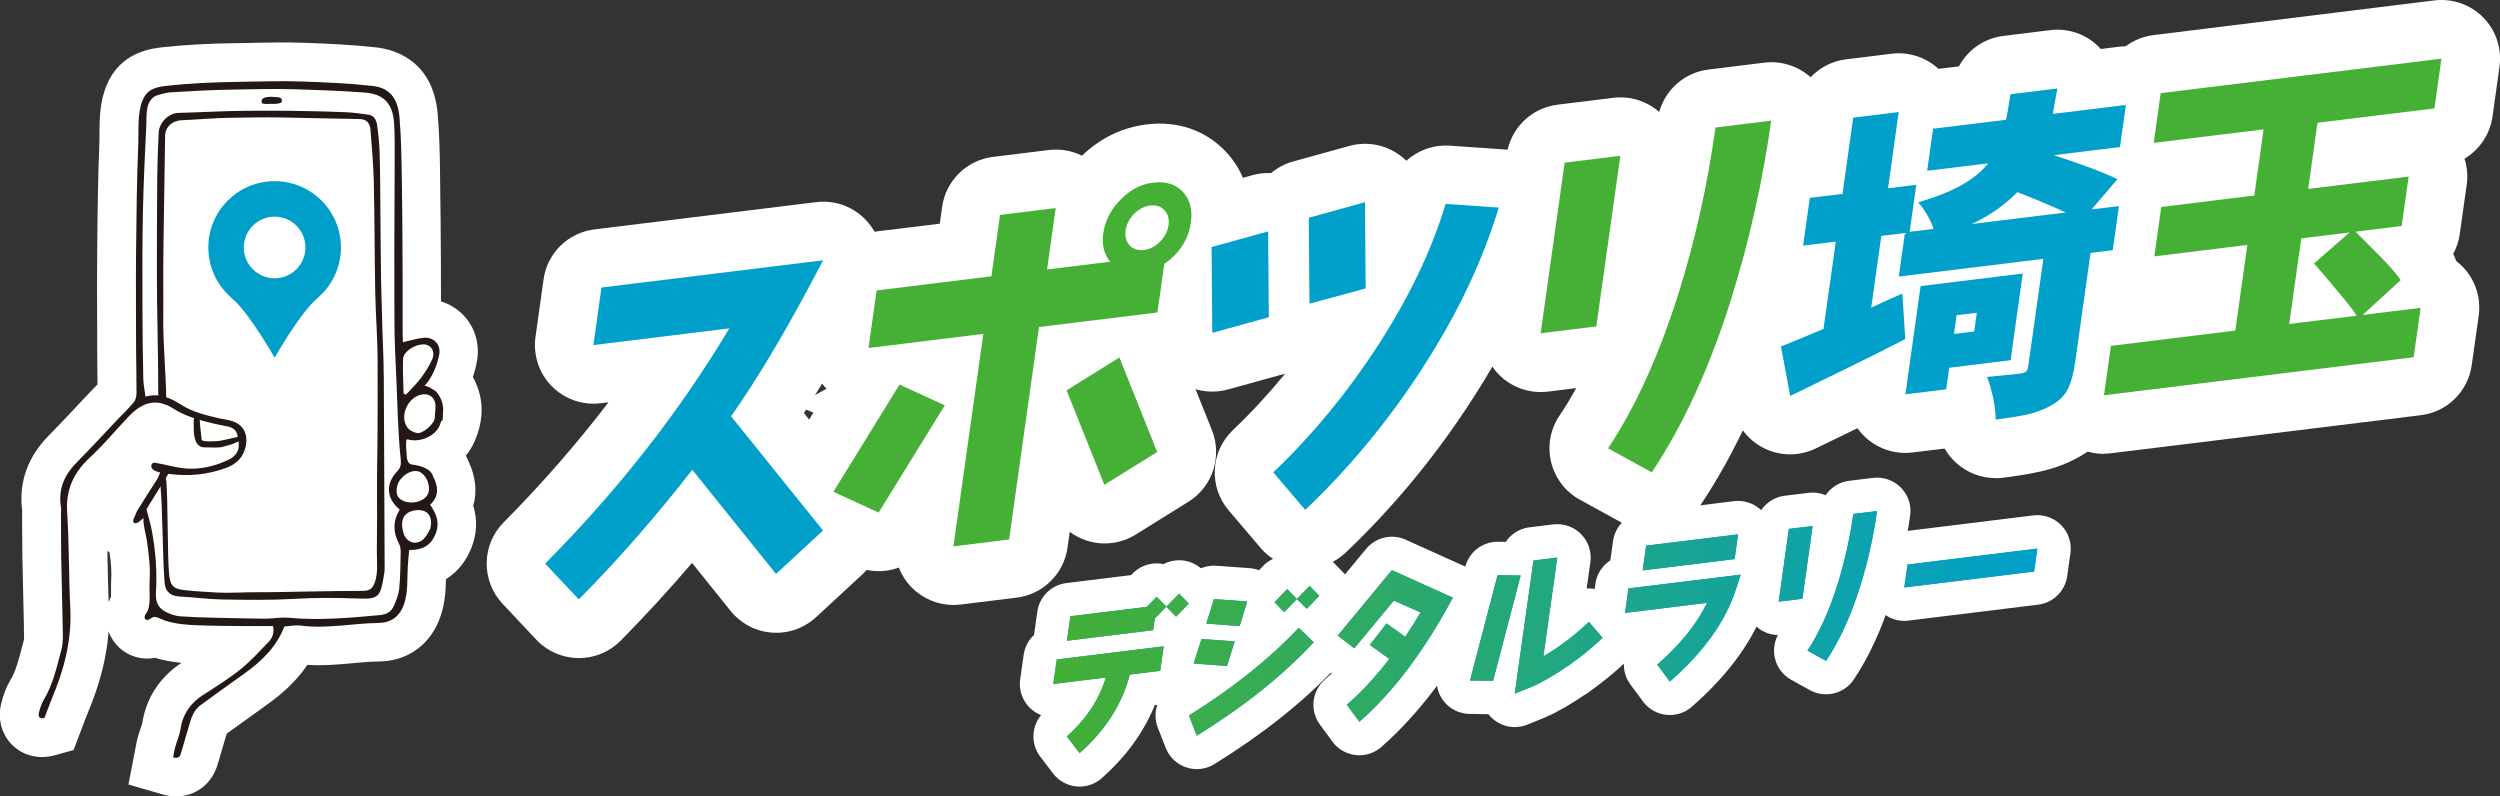
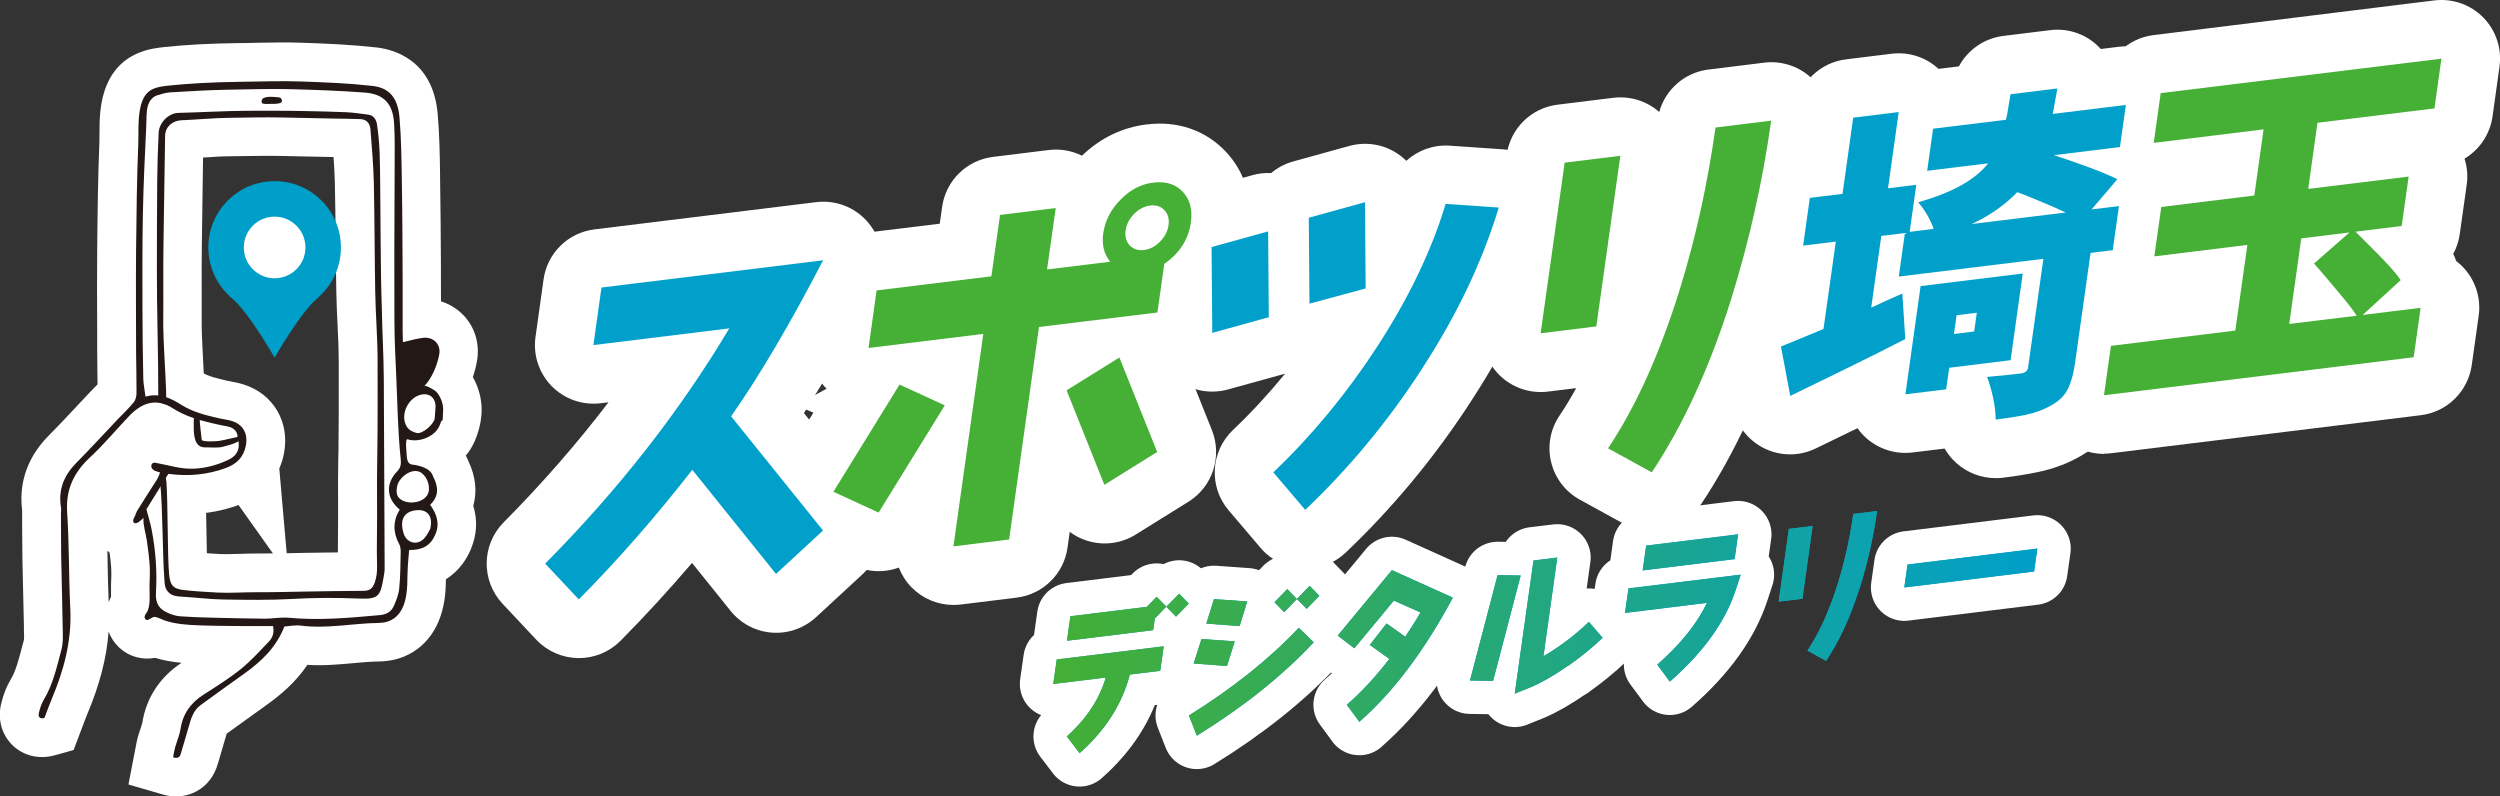
<svg xmlns="http://www.w3.org/2000/svg" id="b" viewBox="0 0 294.49 93.82">
  <rect x="0" y="0" width="294.49" height="93.82" fill="#333333" stroke="none" />
  <defs>
    <style>.e{fill:#fff;}.f{fill:none;stroke:#fff;stroke-linecap:round;stroke-linejoin:round;stroke-width:7.87px;}.g{fill:url(#d);}.h{fill:#009fc9;}.i{fill:#45b035;}.j{fill:#231815;}.k{fill:#00a0ca;}</style>
    <linearGradient id="d" x1="124.06" y1="74.46" x2="239.99" y2="74.46" gradientUnits="userSpaceOnUse">
      <stop offset="0" stop-color="#44af35" />
      <stop offset="1" stop-color="#009fc9" />
    </linearGradient>
  </defs>
  <g id="c">
-     <rect class="e" x="21.31" y="14.16" width="23.95" height="55.8" />
    <path class="e" d="m20.77,93.82c-.5,0-1.05-.07-1.65-.25l-3.99-1.16.84-4.34c.07-.42.16-.85.27-1.27.1-.35.22-.7.34-1.05.07-.2.16-.47.18-.57.45-2.95,2.05-5.4,4.62-7.1-.99-.1-2.04-.26-3.12-.59-.72.14-1.45.12-2.18-.08-1.56-.41-2.75-1.57-3.29-3.01-.22,3.09-1.05,6.26-2.52,9.75-.18.43-.34.86-.5,1.3l-1.1,2.9-2.22.62c-1.82.51-3.68.07-4.96-1.17-1.28-1.23-1.79-3.05-1.36-4.87.27-1.12.62-2.02,1.1-2.83.62-1.02.97-2.36,1.37-3.9l.22-.83c.03-.16.02-.7,0-1.07v-.5c-.03-1.48-.06-2.95-.1-4.42-.03-1.2-.06-2.4-.08-3.6-.02-1.27-.02-2.54-.03-3.81v-1.45c0-.14,0-.28,0-.42-.3-2.37.06-5.71,3.16-8.82,1.07-1.08,2.11-2.18,3.2-3.35.51-.55,1.03-1.09,1.54-1.64.21-.23.43-.45.65-.67.11-.12.22-.23.33-.34,0-.58-.01-1.15-.02-1.73-.01-.73-.02-1.46-.02-2.19v-2.32c-.02-3.22-.03-6.43,0-9.65.04-4.3.09-8.51.26-12.67.01-.29.01-.6.01-.93,0-1.61,0-3.81.88-5.83,1.65-3.88,5.26-4.26,6.8-4.42,2.54-.27,5.18-.41,8.56-.46.82,0,1.56-.02,2.27-.04,1.82-.03,3.54-.07,5.44,0,2.77.09,5.72.22,8.67.55,1.99.22,6.67,1.43,7.22,7.85.21,2.39.25,4.81.28,7.14v.29c.06,3.44.08,6.88.1,10.32v1.95c.01.79.01,1.57.01,2.36,1.02.32,1.94.89,2.69,1.68,1.32,1.41,1.88,3.33,1.56,5.27-.11.66-.28,1.33-.5,1.97.31.54.52,1.07.66,1.51.62,1.89.47,3.93-.44,6.04-.27.62-.63,1.19-1.05,1.7.13.24.24.47.32.68.85,1.78,1.03,3.59.56,5.23.52,1.69.43,3.39-.27,5.08-.44,1.06-1.31,2.56-2.95,3.57-.02,1.22-.08,2.7-.62,4.32-1.11,3.32-3.82,5.33-7.25,5.37-.96.01-1.98.1-3.06.2-1.65.15-3.47.32-5.39.2-1.45,2.15-3.29,3.64-4.86,4.76-1.55,1.11-3.1,2.22-4.64,3.34-.04.13-.08.27-.12.39-.3,1.06-.6,2.09-.91,3.11-.43,1.5-1.27,2.59-2.49,3.27-.58.32-1.41.63-2.45.63Zm-11.72-9.02s0,0,0,0c0,0,0,0,0,0Zm3.6-19.92c.01.56.02,1.12.03,1.67.03,1.51.06,2.95.12,4.38.09-.24.19-.45.28-.64,0-.18,0-.39,0-.54,0-.34-.01-.66,0-.92l.02-.48c.02-.54.03-1.04,0-1.45-.04-.56-.1-1.15-.19-1.8-.07-.06-.15-.12-.22-.19l-.04-.04Zm20.91,3.34c.29,0,.6.01.92.04,2.62.25,5.3.08,8.1-.16.04-.75.06-1.56.08-2.4v-.2c-.66-1.52-.87-3.09-.64-4.62-.44-.88-.7-1.82-.75-2.8-.09-1.6.36-3.18,1.3-4.56-.19-2.17-.27-4.25-.34-6.27-.03-.79-.06-1.58-.09-2.36l-.03-.75c-.1-2.18-.2-4.24-.2-6.56,0-2.59-.01-5.18-.01-7.76,0-1.66.01-3.34.02-5.02.01-1.9.02-3.8.02-5.67v-.99c0-.95,0-1.85-.03-2.72-2.57-.18-5.18-.26-7.66-.33-1.83-.05-3.68-.01-5.63.03l-1.78.04c-1.67.03-3.34.12-5.07.22-.16,3.36-.31,6.65-.38,9.97-.07,3.27-.06,6.61-.05,9.85v.93c0,2.05.03,4.2.06,6.51,1.07.4,1.89.91,2.41,1.24.72.45,1.75.69,2.95.97.13.03.27.05.4.08.42.08.94.17,1.54.36,3.51,1.11,5.47,4.45,4.75,8.13-.12.63-.31,1.22-.55,1.77l1.1,12.61-5.9-8.31c-1.88.68-3.79,1.03-5.79,1.07l-.13.21c.07.28.13.56.19.85.42,2.2.63,4.4.63,6.57.71.03,1.42.05,2.1.07,2.06.05,4.11.1,6.17.11.26,0,.51-.03.76-.05.45-.04.96-.09,1.54-.09Zm9.12-3.32h0s0,0,0,0Zm8.75-15.58c0,.16.02.33.02.49.23-.08.46-.17.69-.29.05-.29.04-.6-.04-.91-.16.17-.32.33-.46.49-.07.07-.14.14-.21.22Zm-39.19-4.79h0s0,0,0,0Z" />
    <path class="e" d="m25.35,57.27c-.25,0-.47,0-.67-.01-.13,0-.26-.01-.38,0-1.54.04-3.02-.52-4.1-1.57-1.88-1.81-1.91-4.33-1.92-5.28v-.69c-.01-.42-.03-1.72.8-3.03.76-1.21,2.02-2.04,3.46-2.25,1.4-.21,2.82.21,3.88,1.14.35.31.75.75,1.07,1.35,2.3-.29,4.38.91,5.16,3.05.84,2.31-.23,4.88-2.54,6.11-.92.49-1.86.74-2.55.92l-.11.03c-.78.2-1.5.25-2.09.25Zm-.03-8.91c-1.34,1.03-1.88,2.95-1.24,4.71.04.1.08.21.12.31,1.07-.25,2-.91,2.59-1.85.29-.46.44-.92.52-1.27-.27-.71-1-1.51-1.98-1.89Zm2.96,2.9v.03s0-.02,0-.03Z" />
    <path class="e" d="m30.01,75.23c-1.31,0-2.63-.02-3.91-.04-1.12-.02-2.17-.11-3.18-.2-.59-.05-1.17-.1-1.76-.13-.76-.04-2.53-.15-4.08-1.4-2.1-1.69-2.24-3.97-2.3-4.82v-.19c-.1-1.11-.15-2.91-.21-5.01-.06-2.07-.13-4.66-.24-5.67-.1-.83-.38-3.14,1.65-5.37l.87-.95c-1.33-.74-2.82-2.25-2.81-5.23.01-1.93-.04-4.62-.08-7.22-.04-2.55-.09-5.19-.08-7.15v-3.7c.01-2.35.02-4.7.04-7.06.02-1.76.08-3.63.18-5.7.18-3.58,3.2-6.57,6.74-6.66.95-.02,1.97-.06,3.02-.11,1.77-.07,3.59-.14,5.24-.15h.59c2,0,4.06-.01,6.11.04l1.47.03c1.22.03,2.45.05,3.67.11.93.04,1.81.16,2.59.26l.42.06c2.58.34,4.52,2.3,4.93,4.99.19,1.27.31,2.59.36,3.92.05,1.64.07,3.35.08,5.03l.02,1.88c.01,1.11.02,2.22.03,3.33.01,1.61.02,3.21.05,4.82,0,.41.02,1.02.04,1.63.02.65.04,1.29.04,1.72.02,1.3.07,2.45.11,3.57.05,1.46.11,2.97.12,4.73.02,2.32.02,4.64.03,6.96l.03,7.27c.01,2.72.03,5.43.03,8.15,0,.68-.1,1.27-.16,1.66l-.02.13c-.5,3.04-1.81,6.51-7.53,6.29-2.92-.11-4.9-.1-7.54.05-1.46.08-3,.11-4.55.11Zm-5.66-10.06c.28.02.57.03.87.05l.63.04c.66.04,1.58,0,2.48-.02.7-.02,1.38-.05,1.99-.04,1.39,0,2.57-.02,3.83-.04.62-.01,1.26-.03,1.94-.04l1.45-.02c.75-.01,1.51-.02,2.26-.03,0-.06,0-.12,0-.19.04-2.92.03-5.81.02-8.26,0-.8.01-1.81.03-2.71l.02-.87c.04-2.85.04-5.49.03-8.28v-2.17c0-1.43-.07-2.88-.14-4.41-.06-1.23-.12-2.46-.14-3.7-.04-2.02-.06-4.04-.08-6.05-.02-2.34-.04-4.68-.1-7.02-.02-.93-.08-1.92-.15-2.91l-2.41-.05c-1.26-.03-2.52-.05-3.79-.08-1.54-.03-3.15,0-4.71.02l-1.43.02c-.84,0-1.94.08-3.03.15-.03,1.89-.06,3.77-.08,5.66l-.06,4.35c-.03,1.95-.03,3.9-.02,5.86,0,1.33,0,2.65,0,3.97,0,.84.1,2.79.18,4.36.07,1.32.14,2.56.15,3.3,0,.39,0,.78,0,1.18l-.06,6.05-.47-.1.27,1.41c.04.19.07.34.1.47.08.36.17.78.21,1.28.1,1.24.13,3.4.17,5.69.02,1.05.03,2.17.06,3.13Z" />
    <path class="e" d="m31.4,16.81c-.58,0-1.38-.07-2.26-.43l-1.9-.78-.68-1.94c-.8-2.3.08-4.77,2.13-6.01h0c1.67-1,3.52-.82,4.32-.74,1.3.11,2.37.57,3.21,1.37l.4.38.3.46c1.02,1.59,1.11,3.48.23,5.07-.97,1.75-2.73,2.66-5.24,2.6h.07c-.16,0-.36.02-.6.02Zm.88-.82s.02,0,.03,0h-.03Zm-.43-3.07l-1.87,1.98c.75.71,1.56.96,2.02,1.05.23-.02.76-.11,1.37-.48l-1.52-2.55Zm0,0l1.53,2.55c1.63-.98,2.4-3.04,1.78-4.8l-3.86,1.34.32.53,1.48-.95-1.26,1.33Zm0-5.18c-.81.18-2.01.82-2.7,2.14-.7,1.33-.65,2.97.13,4.18l2.35-1.51-.32-.54-.44.15.22-.53-.04-.07.04.07,1.51-3.68c-.28-.11-.53-.18-.74-.21Z" />
-     <path class="j" d="m28,51.47c-.07-.77-.55-1.12-1.26-1.25-.59-.11-1.17-.23-1.76-.37-1.6-.38-3.15-.82-4.58-1.73-1.96-1.26-3.63-.74-5.19.89-1.54,1.61-2.97,3.35-4.6,4.86-1.91,1.78-2.88,3.78-2.7,6.47.25,3.77.18,7.56.37,11.33.19,3.78-.75,7.28-2.2,10.7-.3.72-.56,1.46-.84,2.2-.53.15-.78-.09-.66-.6.13-.53.3-1.07.57-1.53,1.1-1.82,1.54-3.88,2.08-5.89.24-.89.17-1.88.15-2.82-.04-2.68-.12-5.36-.17-8.04-.03-1.73-.02-3.47-.03-5.2,0-.25.05-.5,0-.74-.34-2.09.37-3.78,1.84-5.26,1.64-1.65,3.21-3.38,4.82-5.07.65-.68,1.34-1.33,1.93-2.05.22-.28.31-.74.31-1.11.01-1.64-.04-3.27-.05-4.91,0-3.97-.04-7.94,0-11.91.04-4.18.09-8.36.26-12.53.06-1.47-.13-3.64.52-5.13.59-1.39,1.73-1.56,3.1-1.7,2.48-.26,4.98-.39,8.16-.44,2.85-.03,4.99-.13,7.48-.04,2.78.1,5.56.21,8.32.52,2.02.23,2.99,1.42,3.19,3.72.2,2.32.23,4.78.27,7.12.07,4.07.08,8.14.1,12.21.01,1.99,0,3.97,0,5.96,0,.39.02.77.03,1.18.88-.2,1.64-.44,2.42-.52,1.16-.12,2.06.75,1.87,1.91-.22,1.29-.86,2.83-1.77,3.79.17-.18,1.22.48,1.37.62.33.31.57.8.71,1.22.31.95.09,1.94-.29,2.83-.57,1.32-2.44,1.99-3.72,1.6-.04-.01-.08-.02-.11,0-.04.02-.06.07-.07.12-.09.42,0,1.17.03,1.62.02.43.06,1.15.62,1.22.83.1,2.24.41,2.5,1.42.6,1.13.75,2.28-.35,3.32.76,1.08,1.17,2.17.62,3.48-.56,1.35-1.55,1.87-3.09,1.85-.06.65-.12,1.27-.16,1.9-.1,1.48.06,2.96-.43,4.43-.51,1.53-1.59,2.24-2.99,2.26-3.08.04-6.14.72-9.23.31-.62-.08-1.28.07-1.89.11-.96,2.47-2.74,4.14-4.78,5.59-1.7,1.21-3.39,2.43-5.08,3.66-.87.63-1.14,1.6-1.41,2.56-.29,1-.58,2-.88,3-.11.37-.18.83-.96.6.07-.38.13-.79.24-1.18.2-.72.52-1.41.63-2.14.27-1.8,1.2-3.1,2.71-4.06,1.5-.96,3.02-1.91,4.4-3.02,1.19-.96,2.22-2.11,3.29-3.22.46-.48.66-1.09.5-1.84-1.17,0-2.3,0-3.43,0-1.79-.02-3.58-.02-5.37-.09-1.31-.05-2.61-.14-3.87-.54-.36-.11-.91-.43-1.28-.45-.35-.01-.65.44-.96.35-.17-.04-.24-.25-.21-.42.03-.17.15-.31.24-.45.5-.74.31-2.32.33-3.19.02-.77.07-1.57.02-2.34-.07-1-.19-2-.34-2.99-.13-.84-.45-1.78-.39-2.62-.17.16-.35.32-.53.46-.18.13-.44.25-.6.1-.14-.13-.09-.37,0-.53.19-.32.24-.65.44-.96.73-1.18,1.48-2.35,2.23-3.52.19-.29.3-.58.42-.9-.19-.07-.4-.11-.59-.19-.19-.09-.36-.23-.43-.42s.02-.45.21-.52c.11-.04.22-.02.33,0,1.52.26,2.88.75,4.47.68,1.44-.07,2.84-.45,4.13-1.09,1.1-.54,1.39-1.52.96-2.68l.03.05Zm19.11,8.58c-1.66-1.35-1.68-3.13-.31-4.54.35-.36.47-.78.41-1.35-.35-3.29-.38-6.43-.52-9.49-.11-2.48-.23-4.64-.23-7.12,0-2.58-.01-5.16-.01-7.75,0-3.53.04-7.17.04-10.7,0-1.54.03-3.08-.07-4.61-.15-2.26-1.2-3.41-3.41-3.58-2.87-.22-5.75-.32-8.63-.4-2.53-.07-5.09.02-7.62.06-2.24.04-4.47.18-6.7.31-.52.03-1.07.2-1.57.36-.54.17-.91.68-1.07,1.22-.21.72-.15,1.59-.19,2.34-.17,3.47-.33,6.94-.4,10.42-.07,3.63-.06,7.25-.05,10.88,0,2.83.04,5.66.1,8.49.01.67.16,1.33.26,2.13,1.72-.47,3.03.22,4.24.98,1.35.85,2.83,1.2,4.32,1.55.53.13,1.09.18,1.61.34,1.35.42,1.92,1.53,1.65,2.91-.27,1.37-1.08,2.16-2.36,2.63-2.15.79-4.35,1.01-6.77.69-.9,1.45-1.81,2.92-2.58,4.17.26.99.48,1.7.62,2.43.47,2.45.65,4.92.5,7.42-.07,1.28.38,1.95,1.57,2.43.41.17.86.3,1.29.33,1.24.09,2.48.13,3.72.16,2.09.05,4.18.1,6.26.12.94,0,1.89-.2,2.82-.11,3.58.34,7.13.01,10.69-.31.78-.07,1.36-.38,1.66-1.06.3-.67.58-1.38.65-2.1.14-1.43.14-2.88.17-4.32,0-.29-.04-.62-.17-.87-.75-1.38-.76-2.74.05-4.07Zm.43-13.69c.09.05.18.09.27.14.58-.63,1.21-1.23,1.73-1.91.53-.7,1.01-1.46,1.37-2.25.33-.74.05-1.42-.51-1.67-.95-.43-2.88.58-2.92,1.61-.05,1.36.03,2.72.06,4.08Zm3.66,3.02c.03-.41.06-.75.08-1.1.01-.2.04-.4.02-.6-.1-.87-.71-1.34-1.55-1.22-1.64.24-2.71,2.45-1.81,3.83.23.36.76.65,1.19.72.67.11,1.92-1.02,2.06-1.64Zm-4.42,7.92c-.14.73-.08,1.28.62,1.65,1.07.56,3.04.14,3.13-1.26.07-1.01-.6-2.07-1.38-2.19-.95-.15-2.17.78-2.37,1.8Zm3.9,4.99c.36-1.5-.34-2.31-1.61-2.19-1.46.13-2.01,1.09-1.54,2.69.34,1.16,1.58,1.52,2.41.66.37-.38.59-.9.74-1.15Z" />
+     <path class="j" d="m28,51.47c-.07-.77-.55-1.12-1.26-1.25-.59-.11-1.17-.23-1.76-.37-1.6-.38-3.15-.82-4.58-1.73-1.96-1.26-3.63-.74-5.19.89-1.54,1.61-2.97,3.35-4.6,4.86-1.91,1.78-2.88,3.78-2.7,6.47.25,3.77.18,7.56.37,11.33.19,3.78-.75,7.28-2.2,10.7-.3.72-.56,1.46-.84,2.2-.53.15-.78-.09-.66-.6.13-.53.3-1.07.57-1.53,1.1-1.82,1.54-3.88,2.08-5.89.24-.89.17-1.88.15-2.82-.04-2.68-.12-5.36-.17-8.04-.03-1.73-.02-3.47-.03-5.2,0-.25.05-.5,0-.74-.34-2.09.37-3.78,1.84-5.26,1.64-1.65,3.21-3.38,4.82-5.07.65-.68,1.34-1.33,1.93-2.05.22-.28.31-.74.31-1.11.01-1.64-.04-3.27-.05-4.91,0-3.97-.04-7.94,0-11.91.04-4.18.09-8.36.26-12.53.06-1.47-.13-3.64.52-5.13.59-1.39,1.73-1.56,3.1-1.7,2.48-.26,4.98-.39,8.16-.44,2.85-.03,4.99-.13,7.48-.04,2.78.1,5.56.21,8.32.52,2.02.23,2.99,1.42,3.19,3.72.2,2.32.23,4.78.27,7.12.07,4.07.08,8.14.1,12.21.01,1.99,0,3.97,0,5.96,0,.39.02.77.03,1.18.88-.2,1.64-.44,2.42-.52,1.16-.12,2.06.75,1.87,1.91-.22,1.29-.86,2.83-1.77,3.79.17-.18,1.22.48,1.37.62.33.31.57.8.71,1.22.31.95.09,1.94-.29,2.83-.57,1.32-2.44,1.99-3.72,1.6-.04-.01-.08-.02-.11,0-.04.02-.06.07-.07.12-.09.42,0,1.17.03,1.62.02.43.06,1.15.62,1.22.83.1,2.24.41,2.5,1.42.6,1.13.75,2.28-.35,3.32.76,1.08,1.17,2.17.62,3.48-.56,1.35-1.55,1.87-3.09,1.85-.06.65-.12,1.27-.16,1.9-.1,1.48.06,2.96-.43,4.43-.51,1.53-1.59,2.24-2.99,2.26-3.08.04-6.14.72-9.23.31-.62-.08-1.28.07-1.89.11-.96,2.47-2.74,4.14-4.78,5.59-1.7,1.21-3.39,2.43-5.08,3.66-.87.63-1.14,1.6-1.41,2.56-.29,1-.58,2-.88,3-.11.37-.18.83-.96.6.07-.38.13-.79.24-1.18.2-.72.52-1.41.63-2.14.27-1.8,1.2-3.1,2.71-4.06,1.5-.96,3.02-1.91,4.4-3.02,1.19-.96,2.22-2.11,3.29-3.22.46-.48.66-1.09.5-1.84-1.17,0-2.3,0-3.43,0-1.79-.02-3.58-.02-5.37-.09-1.31-.05-2.61-.14-3.87-.54-.36-.11-.91-.43-1.28-.45-.35-.01-.65.44-.96.35-.17-.04-.24-.25-.21-.42.03-.17.15-.31.24-.45.5-.74.31-2.32.33-3.19.02-.77.07-1.57.02-2.34-.07-1-.19-2-.34-2.99-.13-.84-.45-1.78-.39-2.62-.17.16-.35.32-.53.46-.18.13-.44.25-.6.1-.14-.13-.09-.37,0-.53.19-.32.24-.65.44-.96.73-1.18,1.48-2.35,2.23-3.52.19-.29.3-.58.42-.9-.19-.07-.4-.11-.59-.19-.19-.09-.36-.23-.43-.42s.02-.45.21-.52c.11-.04.22-.02.33,0,1.52.26,2.88.75,4.47.68,1.44-.07,2.84-.45,4.13-1.09,1.1-.54,1.39-1.52.96-2.68l.03.05Zm19.11,8.58c-1.66-1.35-1.68-3.13-.31-4.54.35-.36.47-.78.41-1.35-.35-3.29-.38-6.43-.52-9.49-.11-2.48-.23-4.64-.23-7.12,0-2.58-.01-5.16-.01-7.75,0-3.53.04-7.17.04-10.7,0-1.54.03-3.08-.07-4.61-.15-2.26-1.2-3.41-3.41-3.58-2.87-.22-5.75-.32-8.63-.4-2.53-.07-5.09.02-7.62.06-2.24.04-4.47.18-6.7.31-.52.03-1.07.2-1.57.36-.54.17-.91.68-1.07,1.22-.21.72-.15,1.59-.19,2.34-.17,3.47-.33,6.94-.4,10.42-.07,3.63-.06,7.25-.05,10.88,0,2.83.04,5.66.1,8.49.01.67.16,1.33.26,2.13,1.72-.47,3.03.22,4.24.98,1.35.85,2.83,1.2,4.32,1.55.53.13,1.09.18,1.61.34,1.35.42,1.92,1.53,1.65,2.91-.27,1.37-1.08,2.16-2.36,2.63-2.15.79-4.35,1.01-6.77.69-.9,1.45-1.81,2.92-2.58,4.17.26.99.48,1.7.62,2.43.47,2.45.65,4.92.5,7.42-.07,1.28.38,1.95,1.57,2.43.41.17.86.3,1.29.33,1.24.09,2.48.13,3.72.16,2.09.05,4.18.1,6.26.12.94,0,1.89-.2,2.82-.11,3.58.34,7.13.01,10.69-.31.78-.07,1.36-.38,1.66-1.06.3-.67.58-1.38.65-2.1.14-1.43.14-2.88.17-4.32,0-.29-.04-.62-.17-.87-.75-1.38-.76-2.74.05-4.07Zm.43-13.69Zm3.66,3.02c.03-.41.06-.75.08-1.1.01-.2.04-.4.02-.6-.1-.87-.71-1.34-1.55-1.22-1.64.24-2.71,2.45-1.81,3.83.23.36.76.65,1.19.72.67.11,1.92-1.02,2.06-1.64Zm-4.42,7.92c-.14.73-.08,1.28.62,1.65,1.07.56,3.04.14,3.13-1.26.07-1.01-.6-2.07-1.38-2.19-.95-.15-2.17.78-2.37,1.8Zm3.9,4.99c.36-1.5-.34-2.31-1.61-2.19-1.46.13-2.01,1.09-1.54,2.69.34,1.16,1.58,1.52,2.41.66.37-.38.59-.9.74-1.15Z" />
    <path class="j" d="m27.97,51.46c.68-.14.33.42-.02.6-.49.26-1.13.42-1.67.56-.67.18-1.41.06-2.1.08-1.25.03-1.35-1.35-1.36-2.35,0-.23,0-.46,0-.69,0-.19,0-.39.1-.54s.34-.24.48-.12c.1.09.11.23.12.36.04.83.15,1.62.24,2.44.03.29,1.82.18,2.04.14.73-.12,1.46-.32,2.18-.47Z" />
    <path class="j" d="m19.36,55.47c.12.62.21.94.24,1.26.18,2.18.12,8.63.31,10.81.11,1.31.4,1.81,1.69,1.96,1.37.16,2.62.22,4,.3,1.41.08,3.29-.05,4.71-.04,2.11.01,3.76-.05,5.87-.08,2.19-.03,4.37-.08,6.56-.08.74,0,1.11-.19,1.4-.97.44-1.24.23-2.46.25-3.68.04-2.78.03-5.57.02-8.35,0-1.04.03-2.44.04-3.48.05-3.62.03-6.89.03-10.51,0-2.73-.23-5.46-.28-8.19-.08-4.36-.07-8.73-.17-13.09-.05-1.98-.24-4.07-.39-6.05-.06-.75-.44-1.22-1.21-1.25-.99-.04-1.98-.04-2.96-.06-2.08-.04-4.17-.09-6.25-.13-2.08-.04-4.2.01-6.28.04-1.64.02-3.96.22-5.6.29-1.05.05-1.87.79-1.89,1.82-.07,4.17-.12,8.35-.19,12.52-.05,3.28,0,6.59-.03,9.87,0,1.69.3,6.1.34,7.79.01.48,0,.96-.01,1.48-.94-.21-.93-.81-.92-1.42.02-3.88-.18-10.48-.16-14.36.01-3.58,0-7.15.04-10.73.02-1.84.08-3.68.17-5.51.06-1.21,1.19-2.3,2.31-2.33,2.53-.06,5.62-.24,8.15-.25,2.18,0,4.39-.02,6.57.03,1.68.04,3.36.06,5.04.14.88.04,1.76.17,2.64.29.66.09.93.63,1.01,1.16.17,1.12.27,2.25.31,3.38.07,2.23.07,4.58.09,6.8.03,2.73.03,5.45.08,8.18.01.84.07,2.51.09,3.35.05,3.03.21,5.23.23,8.25.02,3.58.03,7.16.05,10.74.02,3.87.04,7.75.05,11.62,0,.35-.07.69-.13,1.04-.37,2.23-.62,2.57-2.86,2.48-2.95-.11-5.05-.11-7.98.05-2.46.14-5.25.11-8.12.06-1.59-.03-3.18-.24-4.76-.33-.52-.03-1.08-.07-1.48-.4-.62-.5-.57-1.13-.63-1.84-.18-2.18-.21-8.62-.45-10.8-.06-.54-.19-1.06.49-1.81Z" />
    <path class="j" d="m31.04,11.56c.42-.25,1.34-.13,1.65-.11.15.01.31.03.42.14.51.79-.99.62-1.39.65-.29.02-.59.03-.86-.08-.11-.3-.01-.49.17-.6Z" />
    <path class="h" d="m37.5,35.01c-2.09,1.73-5.15,7.12-5.15,7.12,0,0-3.06-5.39-5.15-7.12" />
    <circle class="h" cx="32.35" cy="29.15" r="7.81" />
    <circle class="e" cx="32.35" cy="29.15" r="3.63" />
    <path class="e" d="m68.19,77.52h-.09c-1.87-.03-3.66-.81-4.94-2.18l-3.96-4.22c-2.54-2.71-2.49-6.95.13-9.59,4.5-4.54,8.63-9.27,12.35-14.14l-.92.11c-2.13.26-4.26-.48-5.77-2.01-1.5-1.53-2.21-3.67-1.91-5.8l.95-6.78c.43-3.1,2.89-5.51,6-5.89l26.12-3.21c2.54-.31,5.05.81,6.51,2.92,1.46,2.1,1.64,4.85.46,7.12-2.93,5.64-5.75,10.6-8.42,14.81l7.66,9.52c2.28,2.83,1.98,6.93-.69,9.4l-5.54,5.12c-1.41,1.3-3.28,1.96-5.2,1.82-1.91-.14-3.67-1.07-4.87-2.56l-4.54-5.65c-2.77,3.24-5.58,6.3-8.42,9.17-1.3,1.31-3.06,2.04-4.9,2.04Z" />
    <path class="e" d="m112.31,71.26c-1.84,0-3.62-.74-4.92-2.06-.67-.68-1.17-1.47-1.51-2.34-1.66.61-3.55.58-5.26-.21l-5.33-2.45c-1.8-.83-3.15-2.38-3.72-4.28s-.3-3.94.73-5.62l5.18-8.39s-.05-.05-.08-.08c-1.5-1.53-2.21-3.68-1.91-5.8l.95-6.78c.44-3.09,2.89-5.51,6-5.89l8.26-1.01.28-1.98c.43-3.09,2.89-5.51,6-5.89l6.56-.81c1.35-.16,2.71.07,3.91.67,2.18-2.09,4.74-3.33,7.61-3.68,3.65-.46,6.97.69,9.34,3.21,2.28,2.42,3.26,5.73,2.76,9.3-.4,2.82-1.59,5.33-3.49,7.38l-.45,3.22c-.31,2.23-1.68,4.11-3.57,5.12l3.11,7.78c1.24,3.11.08,6.66-2.76,8.43l-6.22,3.87c-1.73,1.08-3.86,1.34-5.8.7-.72-.23-1.38-.58-1.97-1.02l-.26,1.86c-.43,3.09-2.89,5.51-6,5.89l-6.56.81c-.28.03-.56.05-.84.05Zm24.03-34.45h0,0Z" />
    <path class="e" d="m153.76,66.97c-.12,0-.24,0-.37,0-1.89-.1-3.66-.98-4.89-2.42l-3.76-4.42c-2.38-2.79-2.16-6.95.5-9.48,2.15-2.04,4.2-4.26,6.14-6.63-.03,0-.05.01-.08.02l-6.66,1.84c-2.07.57-4.29.15-6-1.14-1.71-1.29-2.73-3.31-2.74-5.45l-.08-10.11c-.03-3.13,2.05-5.88,5.07-6.71l6.66-1.84c.72-.2,1.45-.28,2.18-.24.74-.62,1.62-1.1,2.6-1.37l6.62-1.83c2.07-.57,4.29-.15,6,1.14.25.19.49.39.71.61,1.36-1.23,3.18-1.91,5.12-1.78l6.26.43c2.1.14,4.02,1.24,5.21,2.97,1.19,1.73,1.53,3.91.92,5.93-2.11,6.94-5.42,13.91-9.84,20.7-4.26,6.59-9.24,12.61-14.82,17.91-1.29,1.22-2.99,1.9-4.75,1.9Z" />
    <path class="e" d="m194.57,62.54c-1.13,0-2.27-.28-3.32-.85l-5.15-2.83c-1.7-.93-2.92-2.53-3.38-4.41-.46-1.88-.11-3.87.97-5.47.68-1.01,1.34-2.1,1.98-3.26l-3.34.41c-2.13.26-4.26-.48-5.77-2.01-1.5-1.53-2.21-3.67-1.91-5.8l2.83-20.1c.44-3.09,2.89-5.51,6-5.89l6.56-.81c1.97-.24,3.93.37,5.41,1.67.74-2.66,3.01-4.66,5.81-5l6.56-.81c2.13-.26,4.26.48,5.77,2.01,1.5,1.53,2.21,3.67,1.91,5.8-1.06,7.52-2.73,14.96-4.96,22.1,0,0,0,0,0,0-2.72,8.65-6.15,16.11-10.21,22.18-1.32,1.98-3.51,3.07-5.75,3.07Z" />
    <path class="e" d="m235.07,56.32c-1.68,0-3.32-.62-4.59-1.75-.57-.5-1.04-1.09-1.41-1.73l-3.79.46c-2.13.26-4.26-.48-5.77-2.01-.26-.26-.5-.55-.71-.85-1.75.85-3.39,1.65-4.92,2.39-1.94.94-4.2.92-6.12-.05-1.92-.97-3.28-2.78-3.68-4.89l-1.09-5.83c-.61-3.27,1.2-6.52,4.3-7.71.19-.07.38-.15.57-.22-.14-.12-.27-.25-.4-.38-1.5-1.53-2.21-3.67-1.91-5.8l.79-5.62c.37-2.6,2.16-4.72,4.57-5.56l.55-3.89c.44-3.09,2.89-5.51,6-5.89l5.36-.66c2.02-.25,4.04.41,5.53,1.78l2.4-.29c1.04-1.94,2.97-3.31,5.24-3.59l5.52-.68c2.19-.27,4.38.52,5.88,2.14.02.03.05.05.07.08l2.12-.26c2.13-.26,4.26.48,5.77,2.01,1.5,1.53,2.21,3.67,1.91,5.8l-.7,4.96c-.07.5-.2.99-.37,1.45.17.86.18,1.73.03,2.57.28.94.36,1.93.22,2.92l-.73,5.21c-.3,2.11-1.53,3.9-3.27,4.95l-1.17,8.29c-.29,2.04-.77,3.73-1.49,5.18-1,2.03-2.59,3.67-4.71,4.88-1.45.84-3.13,1.48-4.93,1.86-1.28.27-2.7.5-4.23.69-.28.03-.56.05-.84.05Z" />
    <path class="e" d="m247.84,53.47c-1.84,0-3.62-.74-4.92-2.06-1.5-1.53-2.21-3.67-1.91-5.8l.82-5.82c.43-3.09,2.89-5.51,6-5.89h.1c-.86-1.38-1.22-3.02-.99-4.65l.82-5.82c.11-.76.34-1.48.67-2.14-1.26-1.49-1.83-3.46-1.56-5.41l.82-5.86c.44-3.09,2.89-5.51,6-5.89L286.75.05c2.13-.26,4.26.48,5.77,2.01,1.5,1.53,2.21,3.67,1.91,5.8l-.82,5.86c-.3,2.12-1.55,3.92-3.3,4.97.31.98.41,2.02.26,3.06l-.82,5.82c-.12.84-.38,1.63-.77,2.34.14.28.25.56.35.84.26.2.51.42.74.65,1.5,1.53,2.21,3.67,1.91,5.8l-.82,5.82c-.44,3.09-2.89,5.51-6,5.89l-36.48,4.48c-.28.03-.56.05-.84.05Z" />
    <path class="k" d="m91.43,67.63l-9.88-12.29c-4.25,5.45-8.71,10.57-13.37,15.27l-3.96-4.22c8.62-8.69,15.85-17.93,21.69-27.71l-16.01,1.97.95-6.78,26.11-3.21c-3.89,7.49-7.5,13.62-10.84,18.38l10.83,13.45-5.54,5.12Z" />
    <path class="i" d="m103.5,60.38l-5.33-2.45,7.79-12.63,5.33,2.45-7.79,12.63Zm33.65-29.31l-.81,5.74-13.95,1.71-3.52,25.03-6.56.81,3.52-25.03-13.52,1.66.95-6.78,13.52-1.66,1.02-7.23,6.56-.81-1.02,7.23,7.44-.91c-.74-.89-1.01-2.01-.82-3.36.21-1.49.91-2.82,2.06-3.98,1.15-1.16,2.4-1.81,3.85-1.98s2.6.17,3.46,1.09c.86.92,1.16,2.12.95,3.61-.28,1.99-1.33,3.63-3.13,4.87Zm-7.06,26.04l-4.45-11.13,6.22-3.87,4.45,11.13-6.22,3.87Zm7.08-32.35c-.41-.44-.98-.64-1.68-.55s-1.35.43-1.9.99c-.55.56-.9,1.22-1,1.94-.1.72.07,1.32.48,1.76.41.44.98.63,1.68.55s1.35-.43,1.9-.99c.55-.56.9-1.22,1-1.94.1-.72-.07-1.32-.48-1.76Z" />
    <path class="k" d="m142.8,39.21l-.08-10.11,6.66-1.84.08,10.11-6.66,1.84Zm24.73,4.2c-3.96,6.12-8.57,11.71-13.78,16.65l-3.76-4.42c4.61-4.39,8.66-9.32,12.22-14.78,3.67-5.65,6.4-11.26,8.08-16.84l6.26.43c-1.92,6.32-4.91,12.64-9.03,18.96Zm-13.28-7.65l-.08-10.11,6.62-1.83.08,10.16-6.62,1.79Z" />
    <path class="i" d="m181.48,39.26l2.83-20.1,6.56-.81-2.83,20.1-6.56.81Zm22.45-4.04c-2.57,8.17-5.71,14.95-9.36,20.42l-5.15-2.83c3.27-4.89,6.07-11.09,8.42-18.62,1.89-6.09,3.3-12.48,4.24-19.17l6.56-.81c-1.02,7.27-2.61,14.26-4.71,21Z" />
    <path class="k" d="m248.88,29.47l-2.62.32-1.82,12.92c-.18,1.29-.46,2.31-.84,3.09-.38.77-1.03,1.42-1.93,1.93-.88.51-1.86.88-2.94,1.11-1.09.23-2.3.42-3.65.59,0-.78-.1-1.64-.3-2.58-.21-.94-.44-1.76-.71-2.45.76-.07,1.55-.14,2.37-.23.82-.09,1.36-.15,1.62-.18.5-.06.78-.3.84-.71l1.8-12.79-17.03,2.09.72-5.13-2.78.34-1.19,8.45c.61-.29,1.22-.57,1.84-.85.61-.28,1.22-.55,1.83-.81l.34,5.36c-2.27,1.17-4.59,2.33-6.97,3.49-2.38,1.16-4.57,2.23-6.58,3.21l-1.09-5.83c.71-.28,1.49-.59,2.34-.95.84-.36,1.73-.73,2.67-1.11l1.45-10.29-3.85.47.79-5.62,3.85-.47,1.26-8.98,5.36-.66-1.26,8.98,3.33-.41-.78,5.54,2.82-.35c-.2-.59-.47-1.17-.81-1.73-.34-.56-.67-1.03-1.01-1.39,2.17-.64,3.91-1.34,5.21-2.09,1.3-.75,2.32-1.59,3.04-2.51l-7.19.88.7-4.96,8.58-1.05c.12-.47.21-.95.28-1.45.07-.49.16-1.01.26-1.56l5.52-.68c-.1.52-.19,1.04-.28,1.54-.09.51-.17.99-.26,1.46l8.61-1.06-.7,4.96-7.78.96c1.32.43,2.68.9,4.07,1.41,1.4.51,2.53.99,3.41,1.42l-3.04,3.56,3.22-.39-.73,5.21Zm-19.27,13.85l-.36,2.54-4.8.59,1.79-12.75,12.03-1.48-1.43,10.21-7.23.89Zm.87-6.19l-.31,2.21,2.38-.29.31-2.21-2.38.29Zm12.86-12.1c-.83-.38-1.75-.79-2.76-1.21-1.01-.43-1.99-.82-2.95-1.19-.67.7-1.45,1.37-2.33,2-.88.63-1.89,1.22-3.04,1.76l11.08-1.36Z" />
    <path class="i" d="m285.14,36.26l-.82,5.82-36.48,4.48.82-5.82,14.65-1.8,1.42-10.09-10.96,1.35.82-5.82,10.96-1.35,1.09-7.79-12.94,1.59.82-5.86,33.07-4.06-.82,5.86-13.78,1.69-1.09,7.79,11.83-1.45-.82,5.82-5.44.67c.57.58,1.2,1.2,1.88,1.88.69.68,1.34,1.35,1.96,2.02.62.66,1.12,1.27,1.48,1.81l-4.48,4.1,6.83-.84Zm-15.48,1.9l7.94-.97c-.38-.6-.87-1.25-1.46-1.96-.59-.71-1.2-1.43-1.82-2.17-.62-.74-1.2-1.42-1.74-2.02l4.18-3.66-5.68.7-1.42,10.09Z" />
    <polygon class="e" points="93.79 47.75 98.17 49.61 100.02 44.33 93.79 47.75" />
    <path class="f" d="m133.09,79.46c-.91,3.5-2.89,6.58-5.92,9.26l-1.5-1.97c2.28-2.04,3.82-4.35,4.59-6.94l-6.19.76.41-2.89,12.6-1.55-.41,2.89-3.58.44Zm5.43-6.83l-1.14-1.17-1.35,1.4-.19,1.37-10.16,1.25.41-2.89,9.01-1.11,1.14-1.18,1.16,1.16,1.5-1.53,1.14,1.17-1.5,1.53Z" />
    <path class="f" d="m140.98,86.66l-.93-2.38c5.16-3.21,9.47-6.65,12.94-10.33l1.76,1.71c-3.69,3.95-8.29,7.62-13.77,11Zm3.55-8.21l-3.92-.29.92-2.89,3.92.28-.92,2.91Zm1.49-4.7l-3.92-.29.9-2.89,3.92.28-.9,2.91Zm7.91-2.03l-1.16-1.16-1.5,1.55-1.14-1.17,1.5-1.55,1.14,1.17,1.5-1.55,1.14,1.17-1.48,1.54Z" />
    <path class="f" d="m160.13,85.03l-1.48-2.01c1.71-1.48,3.38-3.29,5.01-5.4l-2.3-1.65,1.97-2.53,2.2,1.57c.62-.93,1.24-1.89,1.8-2.87l-3.14-1.39-4.66,5.62-1.95-1.5,6.38-7.71,7.18,3.24c-3.35,6.26-7.02,11.13-11.02,14.63Z" />
    <path class="f" d="m175.88,80.2l-2.72-.04,3.25-12.41,2.72.04-3.25,12.41Zm8.83-1.78c-1.69,1.17-3.16,2.02-4.4,2.53l-1.88.76,2.21-15.69,2.8-.34-1.63,11.63c1.98-1.17,3.76-2.52,5.35-4.06l1.62,1.88c-1.17,1.13-2.53,2.22-4.05,3.3Z" />
    <path class="f" d="m204.47,69.46c-1.22,3.76-3.82,7.38-7.77,10.83l-1.48-2c2.69-2.35,4.65-4.77,5.86-7.28l-9.66,1.19.41-2.89,13.22-1.62-.58,1.77Zm-10.97-2.27l.41-2.92,10.83-1.33-.41,2.92-10.83,1.33Z" />
-     <path class="f" d="m209.52,70.87l1.2-8.57,2.8-.34-1.2,8.57-2.8.34Zm9.57-1.72c-1.09,3.48-2.43,6.37-3.99,8.7l-2.19-1.21c1.39-2.08,2.59-4.73,3.59-7.93.8-2.6,1.41-5.32,1.81-8.17l2.8-.34c-.44,3.1-1.11,6.08-2.01,8.95Z" />
    <path class="f" d="m224.32,69.2l.38-2.7,15.29-1.88-.38,2.7-15.29,1.88Z" />
    <path class="h" d="m133.09,79.46c-.91,3.5-2.89,6.58-5.92,9.26l-1.5-1.97c2.28-2.04,3.82-4.35,4.59-6.94l-6.19.76.41-2.89,12.6-1.55-.41,2.89-3.58.44Zm5.43-6.83l-1.14-1.17-1.35,1.4-.19,1.37-10.16,1.25.41-2.89,9.01-1.11,1.14-1.18,1.16,1.16,1.5-1.53,1.14,1.17-1.5,1.53Z" />
    <path class="h" d="m140.98,86.66l-.93-2.38c5.16-3.21,9.47-6.65,12.94-10.33l1.76,1.71c-3.69,3.95-8.29,7.62-13.77,11Zm3.55-8.21l-3.92-.29.92-2.89,3.92.28-.92,2.91Zm1.49-4.7l-3.92-.29.9-2.89,3.92.28-.9,2.91Zm7.91-2.03l-1.16-1.16-1.5,1.55-1.14-1.17,1.5-1.55,1.14,1.17,1.5-1.55,1.14,1.17-1.48,1.54Z" />
    <path class="h" d="m160.13,85.03l-1.48-2.01c1.71-1.48,3.38-3.29,5.01-5.4l-2.3-1.65,1.97-2.53,2.2,1.57c.62-.93,1.24-1.89,1.8-2.87l-3.14-1.39-4.66,5.62-1.95-1.5,6.38-7.71,7.18,3.24c-3.35,6.26-7.02,11.13-11.02,14.63Z" />
    <path class="h" d="m175.88,80.2l-2.72-.04,3.25-12.41,2.72.04-3.25,12.41Zm8.83-1.78c-1.69,1.17-3.16,2.02-4.4,2.53l-1.88.76,2.21-15.69,2.8-.34-1.63,11.63c1.98-1.17,3.76-2.52,5.35-4.06l1.62,1.88c-1.17,1.13-2.53,2.22-4.05,3.3Z" />
    <path class="h" d="m204.47,69.46c-1.22,3.76-3.82,7.38-7.77,10.83l-1.48-2c2.69-2.35,4.65-4.77,5.86-7.28l-9.66,1.19.41-2.89,13.22-1.62-.58,1.77Zm-10.97-2.27l.41-2.92,10.83-1.33-.41,2.92-10.83,1.33Z" />
    <path class="h" d="m209.52,70.87l1.2-8.57,2.8-.34-1.2,8.57-2.8.34Zm9.57-1.72c-1.09,3.48-2.43,6.37-3.99,8.7l-2.19-1.21c1.39-2.08,2.59-4.73,3.59-7.93.8-2.6,1.41-5.32,1.81-8.17l2.8-.34c-.44,3.1-1.11,6.08-2.01,8.95Z" />
    <path class="h" d="m224.32,69.2l.38-2.7,15.29-1.88-.38,2.7-15.29,1.88Z" />
    <path class="g" d="m133.09,79.46c-.91,3.5-2.89,6.58-5.92,9.26l-1.5-1.97c2.28-2.04,3.82-4.35,4.59-6.94l-6.19.76.41-2.89,12.6-1.55-.41,2.89-3.58.44Zm5.43-6.83l-1.14-1.17-1.35,1.4-.19,1.37-10.16,1.25.41-2.89,9.01-1.11,1.14-1.18,1.16,1.16,1.5-1.53,1.14,1.17-1.5,1.53Z" />
    <path class="g" d="m140.98,86.66l-.93-2.38c5.16-3.21,9.47-6.65,12.94-10.33l1.76,1.71c-3.69,3.95-8.29,7.62-13.77,11Zm3.55-8.21l-3.92-.29.92-2.89,3.92.28-.92,2.91Zm1.49-4.7l-3.92-.29.9-2.89,3.92.28-.9,2.91Zm7.91-2.03l-1.16-1.16-1.5,1.55-1.14-1.17,1.5-1.55,1.14,1.17,1.5-1.55,1.14,1.17-1.48,1.54Z" />
    <path class="g" d="m160.13,85.03l-1.48-2.01c1.71-1.48,3.38-3.29,5.01-5.4l-2.3-1.65,1.97-2.53,2.2,1.57c.62-.93,1.24-1.89,1.8-2.87l-3.14-1.39-4.66,5.62-1.95-1.5,6.38-7.71,7.18,3.24c-3.35,6.26-7.02,11.13-11.02,14.63Z" />
    <path class="g" d="m175.88,80.2l-2.72-.04,3.25-12.41,2.72.04-3.25,12.41Zm8.83-1.78c-1.69,1.17-3.16,2.02-4.4,2.53l-1.88.76,2.21-15.69,2.8-.34-1.63,11.63c1.98-1.17,3.76-2.52,5.35-4.06l1.62,1.88c-1.17,1.13-2.53,2.22-4.05,3.3Z" />
    <path class="g" d="m204.47,69.46c-1.22,3.76-3.82,7.38-7.77,10.83l-1.48-2c2.69-2.35,4.65-4.77,5.86-7.28l-9.66,1.19.41-2.89,13.22-1.62-.58,1.77Zm-10.97-2.27l.41-2.92,10.83-1.33-.41,2.92-10.83,1.33Z" />
    <path class="g" d="m209.52,70.87l1.2-8.57,2.8-.34-1.2,8.57-2.8.34Zm9.57-1.72c-1.09,3.48-2.43,6.37-3.99,8.7l-2.19-1.21c1.39-2.08,2.59-4.73,3.59-7.93.8-2.6,1.41-5.32,1.81-8.17l2.8-.34c-.44,3.1-1.11,6.08-2.01,8.95Z" />
    <path class="g" d="m224.32,69.2l.38-2.7,15.29-1.88-.38,2.7-15.29,1.88Z" />
  </g>
</svg>